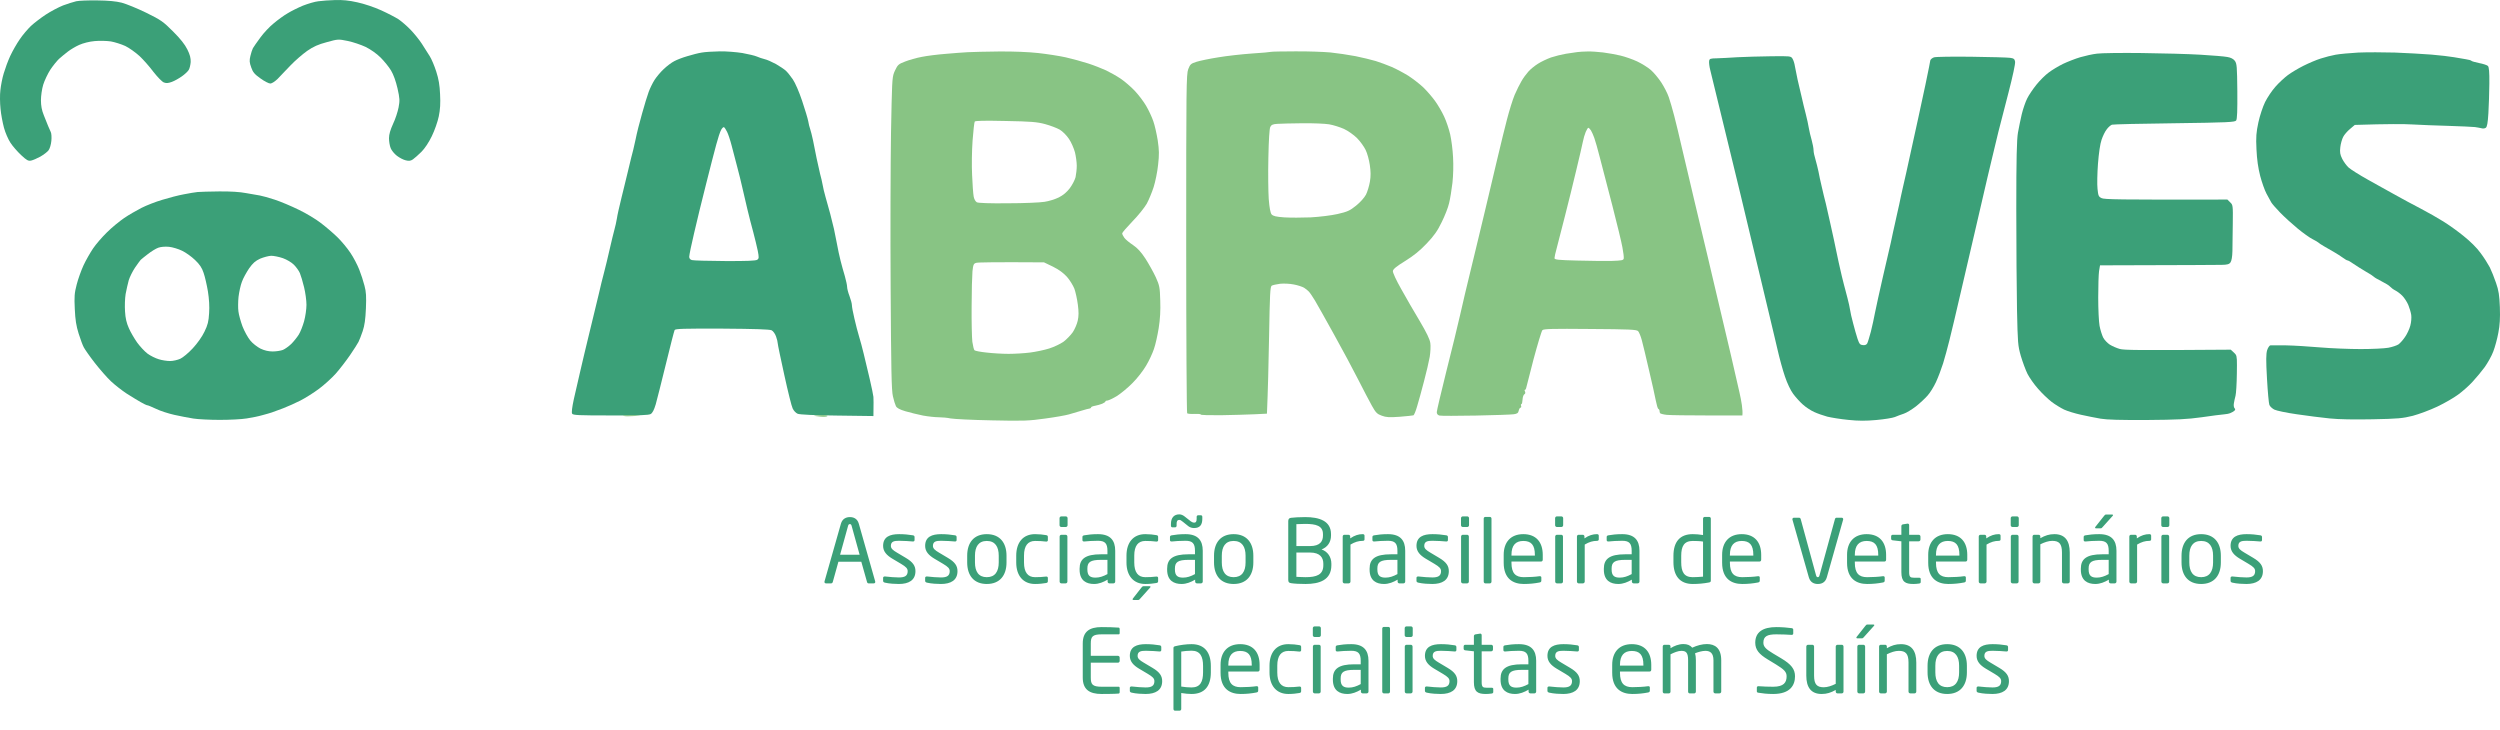
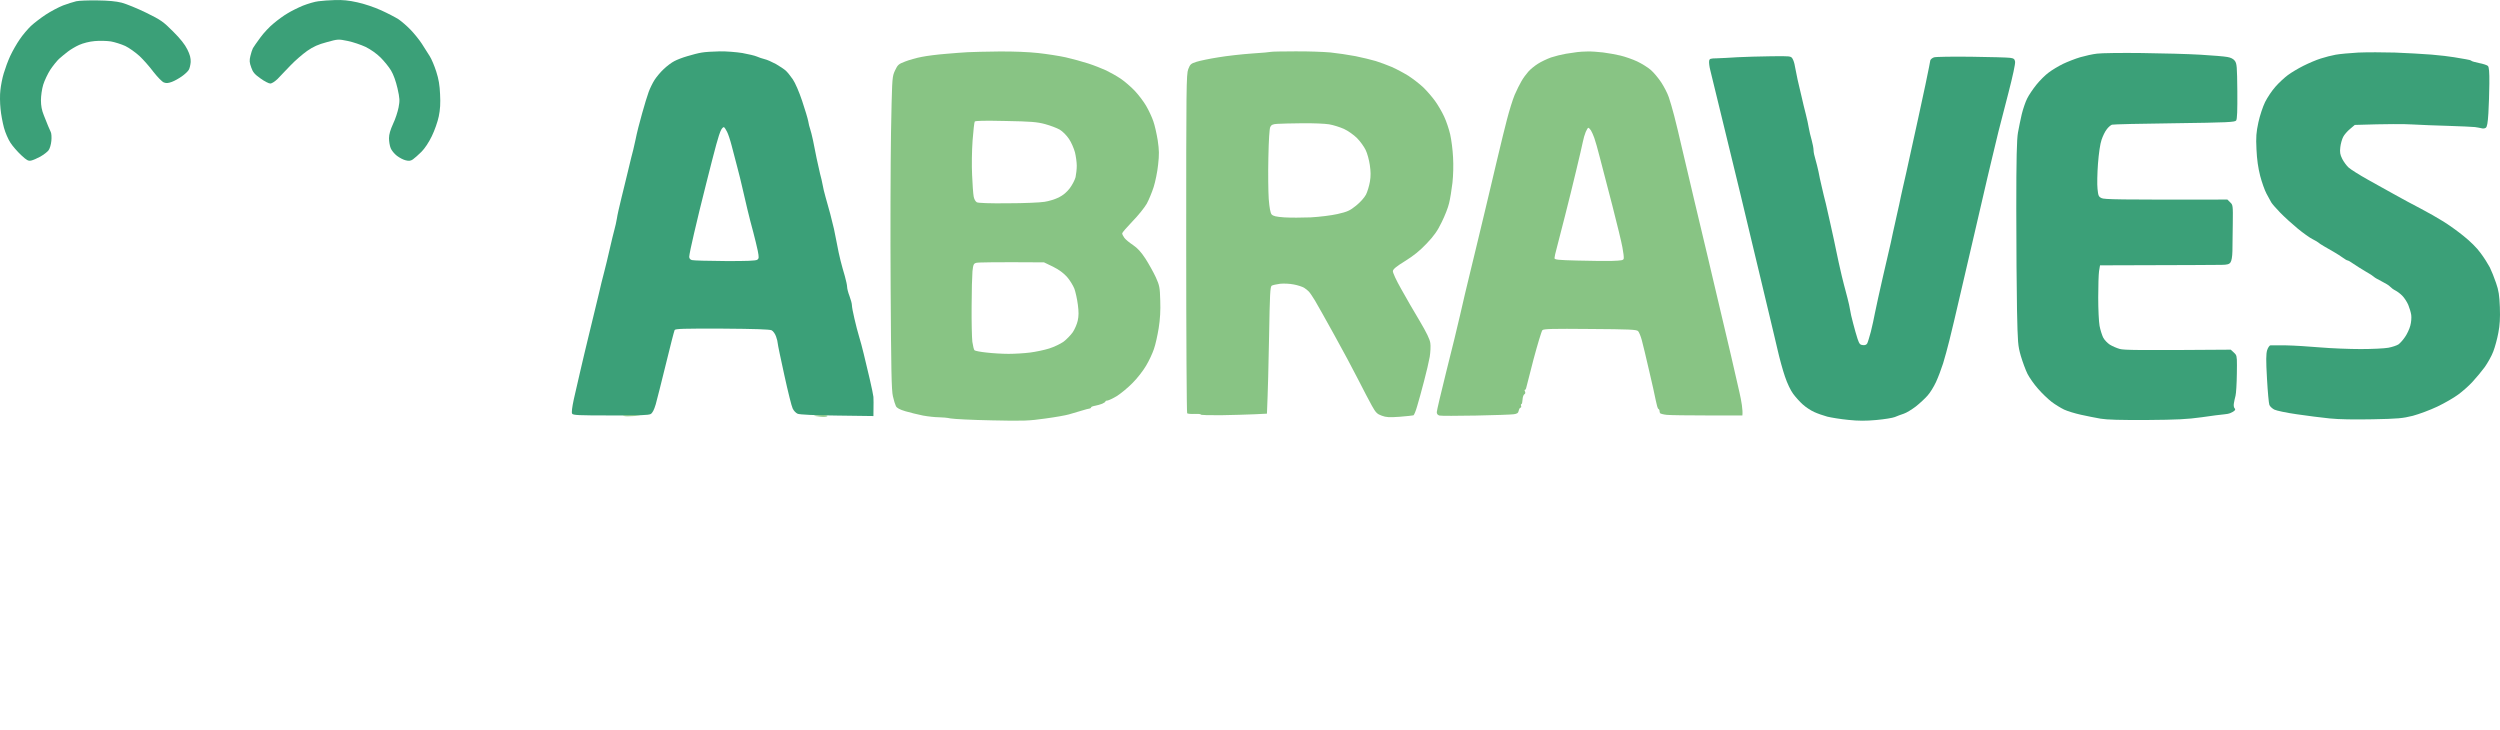
<svg xmlns="http://www.w3.org/2000/svg" width="250" height="73" viewBox="0 0 250 73" fill="none">
  <path d="M30.288 0.567C30.779 0.376 31.485 0.16 31.843 0.125C32.202 0.077 32.956 0.017 33.518 0.005C34.224 -0.019 34.894 0.041 35.731 0.232C36.413 0.376 37.441 0.723 38.123 1.034C38.781 1.333 39.558 1.739 39.857 1.931C40.156 2.134 40.695 2.601 41.053 2.971C41.412 3.342 41.926 3.976 42.19 4.383C42.453 4.789 42.812 5.352 42.979 5.627C43.158 5.914 43.446 6.595 43.625 7.158C43.864 7.899 43.972 8.521 44.008 9.43C44.056 10.327 44.02 10.961 43.876 11.643C43.769 12.169 43.458 13.054 43.182 13.617C42.883 14.239 42.477 14.848 42.142 15.183C41.843 15.482 41.46 15.817 41.293 15.937C41.065 16.093 40.898 16.116 40.575 16.033C40.348 15.985 39.953 15.781 39.69 15.578C39.439 15.387 39.152 15.04 39.068 14.813C38.972 14.585 38.9 14.143 38.9 13.82C38.9 13.437 39.032 12.995 39.307 12.385C39.534 11.918 39.774 11.177 39.857 10.746C39.989 10.064 39.977 9.837 39.75 8.832C39.582 8.115 39.355 7.469 39.104 7.05C38.9 6.703 38.422 6.117 38.063 5.758C37.669 5.364 37.07 4.945 36.568 4.694C36.102 4.478 35.3 4.203 34.774 4.096C33.829 3.904 33.805 3.904 32.681 4.215C31.82 4.443 31.341 4.658 30.719 5.088C30.265 5.411 29.511 6.057 29.045 6.548C28.859 6.743 28.655 6.954 28.461 7.156C28.167 7.461 27.897 7.741 27.753 7.899C27.49 8.15 27.179 8.354 27.035 8.354C26.88 8.354 26.437 8.126 26.042 7.839C25.456 7.421 25.289 7.229 25.121 6.739C24.942 6.249 24.93 6.045 25.038 5.603C25.11 5.304 25.217 4.957 25.289 4.825C25.361 4.694 25.695 4.215 26.03 3.761C26.365 3.294 26.975 2.648 27.382 2.325C27.777 1.991 28.399 1.536 28.758 1.333C29.104 1.117 29.798 0.77 30.288 0.567Z" fill="#3BA078" />
  <path d="M6.307 0.543C6.761 0.376 7.359 0.184 7.623 0.125C7.886 0.065 8.831 0.029 9.716 0.041C10.828 0.053 11.594 0.125 12.168 0.268C12.622 0.388 13.735 0.842 14.62 1.273C16.103 2.002 16.318 2.158 17.311 3.151C18.041 3.88 18.495 4.454 18.734 4.945C18.997 5.471 19.081 5.806 19.069 6.201C19.045 6.5 18.962 6.859 18.866 7.002C18.77 7.158 18.459 7.445 18.184 7.636C17.897 7.839 17.454 8.091 17.191 8.186C16.832 8.318 16.629 8.342 16.39 8.246C16.199 8.174 15.756 7.708 15.349 7.194C14.967 6.679 14.333 5.962 13.95 5.603C13.555 5.244 12.921 4.789 12.527 4.598C12.132 4.419 11.486 4.215 11.091 4.143C10.697 4.084 9.967 4.06 9.476 4.108C8.926 4.155 8.328 4.311 7.922 4.49C7.563 4.646 7.048 4.957 6.785 5.16C6.522 5.364 6.127 5.686 5.9 5.89C5.685 6.093 5.29 6.584 5.027 6.978C4.776 7.373 4.453 8.043 4.321 8.473C4.19 8.904 4.094 9.598 4.094 10.028C4.094 10.566 4.178 11.033 4.381 11.523C4.537 11.918 4.728 12.396 4.812 12.6C4.895 12.803 5.015 13.066 5.075 13.198C5.147 13.329 5.171 13.736 5.135 14.095C5.099 14.466 4.979 14.872 4.848 15.04C4.728 15.195 4.369 15.47 4.034 15.662C3.711 15.841 3.293 16.021 3.113 16.057C2.826 16.116 2.671 16.033 2.109 15.506C1.738 15.159 1.259 14.609 1.044 14.274C0.829 13.951 0.53 13.27 0.398 12.779C0.267 12.289 0.099 11.428 0.051 10.866C-0.009 10.303 -0.02 9.466 0.039 9.012C0.087 8.557 0.231 7.792 0.374 7.337C0.506 6.883 0.793 6.093 1.02 5.603C1.247 5.112 1.678 4.359 1.977 3.928C2.264 3.498 2.778 2.9 3.089 2.601C3.412 2.301 4.082 1.787 4.573 1.464C5.063 1.141 5.852 0.723 6.307 0.543Z" fill="#3BA078" />
  <path fill-rule="evenodd" clip-rule="evenodd" d="M70.178 5.256C69.855 5.304 69.21 5.471 68.743 5.615C68.276 5.746 67.69 5.974 67.427 6.117C67.164 6.249 66.686 6.607 66.375 6.906C66.052 7.205 65.645 7.696 65.454 7.995C65.262 8.294 64.999 8.832 64.868 9.191C64.736 9.55 64.437 10.519 64.21 11.344C63.971 12.169 63.672 13.353 63.552 13.975C63.42 14.597 63.229 15.411 63.121 15.77C63.026 16.128 62.87 16.774 62.775 17.205C62.698 17.549 62.507 18.32 62.318 19.086C62.27 19.279 62.222 19.471 62.176 19.657C61.949 20.578 61.722 21.571 61.686 21.87C61.638 22.169 61.531 22.647 61.447 22.946C61.363 23.245 61.148 24.13 60.968 24.92C60.789 25.709 60.538 26.762 60.406 27.252C60.275 27.742 60.035 28.687 59.892 29.345C59.8 29.735 59.62 30.476 59.419 31.304C59.28 31.875 59.132 32.487 58.995 33.053L58.94 33.279C58.613 34.634 58.207 36.316 58.026 37.12C57.823 37.969 57.536 39.237 57.38 39.931C57.213 40.708 57.141 41.258 57.213 41.366C57.296 41.521 57.858 41.545 61.052 41.545C63.899 41.557 64.856 41.521 65.071 41.402C65.25 41.294 65.406 40.995 65.573 40.433C65.693 39.99 66.159 38.184 66.59 36.402C67.021 34.62 67.415 33.101 67.463 33.005C67.535 32.874 68.336 32.85 72.212 32.862C75.513 32.886 76.96 32.934 77.163 33.029C77.319 33.113 77.51 33.376 77.606 33.651C77.702 33.914 77.773 34.225 77.773 34.333C77.773 34.453 78.073 35.876 78.431 37.503C78.79 39.141 79.161 40.648 79.269 40.852C79.364 41.067 79.592 41.306 79.771 41.378C79.986 41.462 81.434 41.533 83.718 41.557L87.342 41.605C87.366 40.349 87.354 39.859 87.342 39.691C87.33 39.524 87.163 38.723 86.972 37.897C86.768 37.072 86.505 35.948 86.373 35.386C86.242 34.823 86.027 34.046 85.907 33.651C85.787 33.256 85.572 32.443 85.441 31.857C85.297 31.271 85.189 30.661 85.189 30.505C85.189 30.362 85.082 29.955 84.95 29.608C84.819 29.273 84.711 28.855 84.711 28.687C84.711 28.52 84.603 28.041 84.484 27.611C84.352 27.18 84.161 26.486 84.053 26.056C83.945 25.625 83.778 24.872 83.694 24.381C83.683 24.322 83.671 24.26 83.658 24.196C83.567 23.731 83.458 23.17 83.395 22.886C83.311 22.551 83.144 21.882 83.024 21.391C82.936 21.063 82.811 20.618 82.702 20.23C82.648 20.038 82.597 19.859 82.558 19.717C82.438 19.286 82.295 18.724 82.259 18.461C82.211 18.198 82.103 17.707 82.008 17.384C81.924 17.049 81.769 16.356 81.661 15.829C81.565 15.303 81.398 14.49 81.302 14.035C81.206 13.581 81.075 13.066 81.015 12.899C80.955 12.731 80.859 12.385 80.823 12.121C80.776 11.858 80.501 10.949 80.213 10.088C79.915 9.191 79.52 8.282 79.281 7.935C79.053 7.6 78.742 7.217 78.587 7.074C78.431 6.93 77.989 6.631 77.594 6.404C77.199 6.189 76.685 5.962 76.458 5.914C76.231 5.854 75.872 5.746 75.68 5.651C75.489 5.567 74.843 5.411 74.245 5.304C73.647 5.208 72.63 5.124 71.972 5.136C71.315 5.148 70.501 5.196 70.178 5.256ZM72.116 12.983C72.008 13.162 71.793 13.832 71.626 14.454C71.458 15.076 70.992 16.858 70.609 18.401C70.214 19.944 69.676 22.157 69.413 23.305C69.138 24.453 68.922 25.518 68.922 25.673C68.922 25.841 69.018 25.96 69.186 26.008C69.341 26.056 70.824 26.092 72.499 26.104C74.628 26.116 75.597 26.08 75.728 25.972C75.896 25.853 75.908 25.745 75.776 25.075C75.692 24.669 75.489 23.831 75.334 23.245C75.166 22.659 74.903 21.607 74.735 20.913C74.568 20.219 74.341 19.25 74.233 18.76C74.125 18.269 73.898 17.348 73.731 16.726C73.563 16.104 73.312 15.136 73.168 14.573C73.025 14.011 72.81 13.377 72.702 13.174C72.594 12.959 72.463 12.755 72.403 12.72C72.343 12.684 72.212 12.803 72.116 12.983Z" fill="#3BA078" />
  <path d="M233.565 5.471C233.96 5.399 234.976 5.304 235.837 5.256C236.699 5.22 238.337 5.22 239.485 5.256C240.634 5.304 242.272 5.387 243.134 5.459C243.995 5.531 245.011 5.651 245.406 5.722C245.801 5.794 246.339 5.89 246.602 5.926C246.865 5.962 247.105 6.033 247.14 6.081C247.176 6.129 247.523 6.225 247.918 6.308C248.313 6.38 248.707 6.512 248.791 6.595C248.899 6.703 248.947 7.17 248.935 8.354C248.923 9.239 248.887 10.579 248.839 11.32C248.779 12.313 248.707 12.696 248.576 12.779C248.48 12.851 248.289 12.875 248.157 12.827C248.026 12.791 247.727 12.743 247.499 12.707C247.272 12.684 246.088 12.624 244.868 12.588C243.648 12.552 242.009 12.492 241.22 12.444C240.43 12.396 238.816 12.385 235.479 12.492L235 12.899C234.737 13.114 234.426 13.473 234.318 13.688C234.199 13.916 234.067 14.382 234.031 14.717C233.971 15.243 234.007 15.447 234.223 15.889C234.378 16.188 234.665 16.583 234.869 16.762C235.072 16.942 235.933 17.492 236.794 17.97C237.108 18.145 237.472 18.348 237.839 18.553C238.478 18.91 239.127 19.273 239.545 19.501C240.203 19.872 241.339 20.482 242.057 20.853C242.787 21.236 243.803 21.81 244.33 22.145C244.856 22.468 245.777 23.125 246.363 23.604C247.009 24.118 247.691 24.788 248.049 25.29C248.396 25.745 248.803 26.403 248.982 26.738C249.15 27.085 249.437 27.79 249.604 28.293C249.868 29.046 249.939 29.525 249.987 30.721C250.023 31.833 249.987 32.491 249.832 33.292C249.724 33.878 249.497 34.716 249.329 35.146C249.174 35.577 248.779 36.271 248.48 36.701C248.169 37.12 247.619 37.79 247.26 38.172C246.901 38.567 246.255 39.141 245.825 39.452C245.394 39.775 244.461 40.313 243.732 40.66C243.002 41.007 241.902 41.414 241.28 41.581C240.275 41.832 239.808 41.88 237.273 41.928C235.443 41.964 233.876 41.94 232.967 41.844C232.177 41.761 230.694 41.581 229.678 41.426C228.661 41.282 227.644 41.067 227.429 40.959C227.226 40.852 226.998 40.648 226.938 40.493C226.879 40.349 226.771 39.165 226.699 37.861C226.592 36.007 226.604 35.409 226.711 35.027C226.795 34.764 226.95 34.536 227.046 34.536C227.106 34.529 227.401 34.531 227.797 34.533C228.038 34.535 228.316 34.536 228.601 34.536C229.355 34.548 230.898 34.644 232.01 34.74C233.122 34.835 234.964 34.907 236.077 34.907C237.189 34.907 238.433 34.847 238.828 34.776C239.222 34.704 239.677 34.548 239.844 34.441C240.012 34.321 240.311 33.986 240.502 33.699C240.705 33.412 240.945 32.898 241.028 32.575C241.124 32.24 241.16 31.761 241.124 31.498C241.088 31.235 240.945 30.78 240.825 30.482C240.694 30.183 240.43 29.776 240.239 29.584C240.048 29.381 239.725 29.142 239.533 29.046C239.342 28.951 239.103 28.771 239.007 28.663C238.911 28.544 238.529 28.317 238.17 28.137C237.811 27.958 237.452 27.754 237.392 27.683C237.321 27.611 236.95 27.36 236.555 27.144C236.16 26.917 235.622 26.57 235.359 26.391C235.096 26.2 234.821 26.044 234.761 26.044C234.701 26.044 234.486 25.924 234.282 25.769C234.079 25.625 233.684 25.362 233.385 25.195C233.086 25.027 232.632 24.764 232.369 24.609C232.106 24.453 231.866 24.298 231.83 24.25C231.795 24.214 231.543 24.058 231.256 23.915C230.981 23.783 230.311 23.305 229.761 22.85C229.223 22.408 228.446 21.702 228.027 21.272C227.608 20.841 227.202 20.375 227.13 20.243C227.082 20.161 226.995 20 226.893 19.813L226.892 19.811L226.892 19.81C226.816 19.671 226.733 19.517 226.651 19.37C226.472 19.035 226.185 18.233 226.017 17.588C225.814 16.786 225.695 15.973 225.647 14.932C225.587 13.676 225.623 13.246 225.838 12.241C225.982 11.571 226.281 10.674 226.508 10.208C226.735 9.753 227.202 9.047 227.56 8.653C227.907 8.258 228.469 7.744 228.792 7.505C229.115 7.265 229.809 6.847 230.335 6.584C230.862 6.32 231.639 5.985 232.07 5.854C232.5 5.71 233.17 5.543 233.565 5.471Z" fill="#3BA078" />
  <path d="M209.703 5.364C209.272 5.411 208.519 5.579 208.028 5.722C207.538 5.866 206.748 6.177 206.294 6.392C205.839 6.619 205.193 7.002 204.871 7.253C204.536 7.493 203.985 8.043 203.639 8.473C203.292 8.904 202.873 9.526 202.718 9.849C202.55 10.172 202.311 10.877 202.179 11.404C202.06 11.93 201.88 12.767 201.797 13.258C201.677 13.928 201.629 15.841 201.629 20.853C201.629 24.537 201.665 29.118 201.701 31.02C201.773 34.297 201.785 34.548 202.084 35.601C202.263 36.199 202.562 37.012 202.753 37.395C202.945 37.766 203.411 38.435 203.806 38.878C204.189 39.321 204.799 39.907 205.158 40.182C205.516 40.457 206.091 40.804 206.413 40.959C206.748 41.115 207.49 41.342 208.088 41.474C208.686 41.605 209.571 41.785 210.062 41.868C210.695 41.976 212.059 42.012 214.667 42C217.74 41.976 218.685 41.928 220.169 41.725C221.161 41.581 222.154 41.45 222.381 41.438C222.609 41.426 222.908 41.366 223.039 41.306C223.171 41.258 223.35 41.151 223.434 41.079C223.542 40.983 223.542 40.911 223.458 40.828C223.386 40.756 223.35 40.541 223.386 40.349C223.41 40.158 223.494 39.799 223.553 39.572C223.613 39.344 223.673 38.352 223.685 37.359C223.704 35.967 223.708 35.655 223.563 35.445C223.522 35.385 223.468 35.333 223.398 35.266L223.075 34.967C213.734 35.039 212.394 35.015 211.975 34.895C211.676 34.811 211.234 34.62 210.983 34.465C210.743 34.309 210.432 33.986 210.313 33.747C210.193 33.496 210.026 32.969 209.954 32.575C209.882 32.18 209.822 30.912 209.822 29.764C209.822 28.616 209.858 27.419 209.906 27.108L210.002 26.534C218.901 26.51 221.795 26.498 222.178 26.486C222.728 26.475 222.92 26.427 223.051 26.235C223.159 26.08 223.231 25.661 223.243 25.099C223.243 24.808 223.251 24.252 223.26 23.635L223.261 23.619C223.267 23.201 223.274 22.756 223.278 22.348C223.302 20.542 223.29 20.482 223.015 20.231L222.74 19.956C211.688 19.98 210.42 19.944 210.157 19.812C209.858 19.669 209.822 19.573 209.751 18.879C209.703 18.449 209.727 17.324 209.798 16.368C209.882 15.303 210.014 14.382 210.157 13.975C210.277 13.617 210.504 13.138 210.672 12.935C210.827 12.72 211.066 12.516 211.198 12.468C211.329 12.432 214.14 12.361 217.453 12.325C222.776 12.253 223.494 12.217 223.613 12.05C223.721 11.918 223.745 11.057 223.733 9.119C223.709 6.643 223.685 6.356 223.482 6.081C223.33 5.882 223.079 5.754 222.728 5.698C222.441 5.639 221.233 5.543 220.049 5.471C218.865 5.399 216.221 5.328 214.188 5.304C212.155 5.28 210.133 5.304 209.703 5.364Z" fill="#3BA078" />
  <path d="M171.703 5.83C172.109 5.818 173.042 5.77 173.76 5.722C174.478 5.686 175.973 5.639 177.085 5.627C179.035 5.603 179.083 5.603 179.25 5.866C179.346 6.021 179.454 6.356 179.489 6.619C179.537 6.883 179.657 7.481 179.753 7.935C179.793 8.106 179.843 8.324 179.897 8.555L179.9 8.568C179.989 8.949 180.085 9.366 180.159 9.669C180.267 10.16 180.458 10.949 180.578 11.404C180.697 11.858 180.829 12.48 180.877 12.779C180.925 13.078 181.056 13.629 181.164 13.999C181.272 14.382 181.355 14.837 181.355 15.016C181.355 15.207 181.439 15.614 181.547 15.949C181.642 16.272 181.774 16.81 181.846 17.145C181.905 17.468 182.049 18.174 182.181 18.7C182.3 19.226 182.48 19.98 182.587 20.375C182.683 20.769 182.874 21.607 183.006 22.228C183.149 22.85 183.317 23.628 183.389 23.963C183.422 24.144 183.509 24.548 183.612 25.03L183.612 25.032L183.613 25.035C183.693 25.41 183.783 25.833 183.867 26.235C184.07 27.156 184.31 28.173 184.405 28.508C184.435 28.624 184.476 28.776 184.521 28.941C184.6 29.235 184.691 29.571 184.752 29.824C184.86 30.218 184.967 30.733 185.003 30.96C185.027 31.187 185.171 31.809 185.314 32.335C185.446 32.862 185.649 33.556 185.757 33.89C185.936 34.405 186.008 34.488 186.295 34.512C186.498 34.536 186.654 34.476 186.726 34.333C186.786 34.225 186.941 33.699 187.085 33.173C187.216 32.646 187.408 31.785 187.503 31.259C187.611 30.733 187.958 29.118 188.293 27.671C188.42 27.119 188.551 26.555 188.67 26.045L188.672 26.038L188.678 26.013C188.867 25.199 189.024 24.525 189.082 24.262C189.178 23.831 189.273 23.377 189.297 23.245C189.32 23.163 189.389 22.845 189.479 22.434C189.533 22.19 189.594 21.912 189.656 21.63C189.836 20.877 190.027 19.956 190.099 19.597C190.167 19.256 190.268 18.828 190.318 18.612L190.319 18.611L190.326 18.58C190.374 18.377 190.505 17.815 190.613 17.324C190.624 17.275 190.639 17.206 190.658 17.12L190.735 16.765C190.949 15.784 191.378 13.822 191.821 11.822C192.371 9.287 192.862 7.002 192.898 6.739C192.945 6.476 193.005 6.165 193.029 6.045C193.053 5.938 193.221 5.794 193.4 5.734C193.591 5.674 195.266 5.651 197.144 5.674C199.022 5.698 200.756 5.746 201.007 5.782C201.378 5.83 201.462 5.902 201.509 6.165C201.545 6.368 201.27 7.636 200.852 9.251C200.457 10.77 200.002 12.54 199.835 13.198C199.734 13.593 199.522 14.487 199.273 15.537L199.265 15.568L199.259 15.594C199.096 16.279 198.919 17.026 198.747 17.743C198.316 19.585 197.73 22.121 197.443 23.365L197.442 23.368C197.155 24.613 196.545 27.254 196.079 29.226C195.625 31.199 195.11 33.376 194.931 34.07C194.764 34.764 194.476 35.78 194.309 36.342C194.13 36.904 193.819 37.73 193.603 38.196C193.388 38.663 193.017 39.273 192.754 39.56C192.503 39.847 191.977 40.337 191.582 40.648C191.187 40.947 190.649 41.282 190.386 41.366C190.123 41.45 189.716 41.605 189.489 41.701C189.261 41.797 188.424 41.928 187.635 42C186.57 42.096 185.841 42.096 184.824 41.988C184.07 41.916 183.126 41.761 182.731 41.665C182.336 41.557 181.75 41.354 181.415 41.199C181.092 41.055 180.578 40.72 180.291 40.457C180.004 40.206 179.561 39.715 179.322 39.392C179.059 39.034 178.724 38.34 178.497 37.658C178.281 37.036 177.946 35.816 177.755 34.967C177.678 34.643 177.581 34.232 177.479 33.795L177.478 33.79C177.312 33.081 177.13 32.306 176.99 31.737C176.892 31.32 176.747 30.72 176.591 30.069L176.588 30.059L176.588 30.056C176.4 29.276 176.195 28.426 176.033 27.73C175.783 26.705 175.442 25.272 175.187 24.201L174.841 22.753C174.595 21.718 174.278 20.39 174.059 19.477C173.918 18.889 173.648 17.78 173.331 16.481L173.33 16.475L173.329 16.472L173.327 16.464C173.027 15.233 172.686 13.833 172.373 12.54C171.715 9.873 171.117 7.397 171.033 7.038C170.937 6.679 170.889 6.261 170.913 6.105C170.949 5.866 171.021 5.842 171.703 5.83Z" fill="#3BA078" />
-   <path fill-rule="evenodd" clip-rule="evenodd" d="M19.763 19.202C19.536 19.226 18.914 19.322 18.387 19.43C17.861 19.525 16.892 19.776 16.234 19.98C15.577 20.171 14.632 20.542 14.141 20.793C13.651 21.044 12.861 21.499 12.407 21.81C11.952 22.121 11.175 22.755 10.697 23.233C10.218 23.7 9.584 24.429 9.297 24.86C9.01 25.29 8.579 26.044 8.352 26.534C8.125 27.025 7.814 27.886 7.67 28.448C7.443 29.321 7.419 29.668 7.479 30.9C7.527 31.989 7.623 32.587 7.862 33.352C8.041 33.914 8.268 34.536 8.376 34.728C8.472 34.919 8.962 35.625 9.465 36.271C9.967 36.916 10.697 37.754 11.091 38.124C11.486 38.495 12.192 39.045 12.646 39.344C13.101 39.632 13.735 40.026 14.057 40.206C14.368 40.385 14.668 40.529 14.739 40.529C14.811 40.529 15.194 40.696 15.613 40.888C16.019 41.091 16.844 41.354 17.43 41.486C18.017 41.617 18.89 41.785 19.344 41.856C19.799 41.928 20.995 41.988 21.976 41.988C22.968 41.988 24.177 41.928 24.667 41.844C25.157 41.773 25.863 41.629 26.222 41.521C26.581 41.426 27.011 41.306 27.179 41.246C27.287 41.208 27.539 41.115 27.826 41.008L27.827 41.008C27.985 40.949 28.154 40.887 28.315 40.828C28.782 40.648 29.559 40.301 30.049 40.05C30.54 39.799 31.377 39.273 31.903 38.878C32.43 38.483 33.183 37.802 33.578 37.359C33.972 36.916 34.606 36.091 35.001 35.517C35.384 34.955 35.767 34.357 35.85 34.189C35.934 34.022 36.126 33.544 36.269 33.113C36.46 32.539 36.544 31.941 36.592 30.84C36.64 29.656 36.616 29.178 36.448 28.568C36.341 28.137 36.102 27.407 35.922 26.953C35.743 26.498 35.348 25.733 35.037 25.279C34.738 24.824 34.14 24.106 33.733 23.712C33.315 23.305 32.573 22.671 32.083 22.3C31.592 21.917 30.599 21.319 29.87 20.973C29.14 20.614 28.064 20.159 27.478 19.968C26.892 19.776 26.21 19.585 25.983 19.549C25.755 19.513 25.133 19.406 24.607 19.31C23.997 19.19 23.028 19.131 21.916 19.142C20.959 19.154 19.99 19.178 19.763 19.202ZM15.816 24.776C15.588 24.86 15.134 25.135 14.799 25.398C14.476 25.649 14.141 25.912 14.069 25.984C13.998 26.056 13.747 26.415 13.495 26.773C13.256 27.132 12.969 27.707 12.873 28.029C12.778 28.364 12.646 28.974 12.562 29.405C12.491 29.836 12.467 30.613 12.503 31.139C12.539 31.821 12.658 32.312 12.885 32.814C13.053 33.209 13.436 33.855 13.711 34.249C13.998 34.644 14.464 35.146 14.751 35.362C15.038 35.577 15.553 35.828 15.876 35.924C16.21 36.031 16.713 36.103 17.012 36.103C17.311 36.103 17.765 35.995 18.029 35.876C18.292 35.756 18.854 35.29 19.273 34.835C19.739 34.333 20.206 33.675 20.445 33.173C20.78 32.491 20.863 32.144 20.911 31.319C20.959 30.649 20.911 29.895 20.792 29.142C20.684 28.496 20.492 27.659 20.361 27.288C20.194 26.774 19.966 26.439 19.5 25.996C19.153 25.661 18.567 25.243 18.208 25.075C17.849 24.896 17.251 24.716 16.892 24.68C16.486 24.645 16.079 24.68 15.816 24.776ZM24.906 26.845C25.289 26.307 25.528 26.092 26.018 25.865C26.365 25.721 26.856 25.59 27.119 25.578C27.382 25.578 27.908 25.685 28.291 25.817C28.686 25.96 29.152 26.235 29.392 26.475C29.619 26.702 29.894 27.085 29.989 27.312C30.085 27.539 30.277 28.173 30.408 28.723C30.54 29.262 30.647 30.051 30.647 30.482C30.647 30.912 30.54 31.654 30.408 32.132C30.277 32.599 30.037 33.209 29.87 33.472C29.703 33.735 29.368 34.154 29.128 34.393C28.877 34.632 28.494 34.907 28.291 34.991C28.076 35.075 27.609 35.146 27.274 35.146C26.844 35.146 26.449 35.051 26.042 34.859C25.72 34.692 25.253 34.333 25.026 34.046C24.787 33.759 24.44 33.125 24.248 32.635C24.069 32.144 23.878 31.474 23.842 31.139C23.794 30.816 23.806 30.147 23.854 29.68C23.913 29.202 24.057 28.52 24.189 28.185C24.308 27.838 24.643 27.24 24.906 26.845Z" fill="#3BA078" />
  <path fill-rule="evenodd" clip-rule="evenodd" d="M103.824 5.304C102.844 5.196 101.337 5.136 99.901 5.148C98.621 5.16 97.21 5.196 96.767 5.22C96.337 5.244 95.332 5.316 94.555 5.387C93.777 5.447 92.713 5.579 92.186 5.686C91.66 5.782 90.907 5.997 90.512 6.153C89.854 6.404 89.77 6.476 89.495 7.062C89.462 7.137 89.432 7.202 89.405 7.269C89.207 7.773 89.196 8.35 89.101 13.258C89.053 16.32 89.029 23.341 89.065 28.867C89.112 36.881 89.148 39.057 89.292 39.632C89.376 40.026 89.519 40.469 89.591 40.612C89.687 40.804 89.974 40.959 90.548 41.127C90.99 41.258 91.78 41.45 92.306 41.557C92.832 41.653 93.538 41.725 93.861 41.725C94.196 41.725 94.734 41.773 95.057 41.844C95.392 41.904 97.246 42 99.184 42.036C102.353 42.108 102.892 42.084 104.506 41.856C105.499 41.725 106.576 41.533 106.898 41.438C107.233 41.342 107.796 41.175 108.154 41.067C108.513 40.959 108.884 40.852 108.968 40.852C109.039 40.84 109.111 40.792 109.111 40.732C109.111 40.684 109.291 40.612 109.506 40.577C109.709 40.541 110.044 40.445 110.224 40.373C110.403 40.289 110.559 40.194 110.547 40.134C110.547 40.086 110.642 40.05 110.762 40.05C110.869 40.038 111.288 39.847 111.683 39.608C112.078 39.356 112.783 38.782 113.238 38.316C113.704 37.861 114.314 37.072 114.601 36.582C114.9 36.091 115.247 35.338 115.391 34.907C115.546 34.476 115.75 33.544 115.869 32.814C116.013 31.917 116.061 31.044 116.025 30.063C115.989 28.735 115.953 28.556 115.582 27.73C115.355 27.24 114.888 26.403 114.553 25.877C114.099 25.183 113.752 24.812 113.298 24.501C112.951 24.274 112.556 23.951 112.436 23.783C112.317 23.616 112.209 23.413 112.221 23.329C112.221 23.257 112.688 22.719 113.25 22.133C113.812 21.559 114.446 20.769 114.673 20.375C114.888 19.98 115.199 19.226 115.367 18.7C115.534 18.174 115.738 17.181 115.809 16.487C115.929 15.447 115.917 15.028 115.773 14.035C115.666 13.377 115.474 12.516 115.331 12.121C115.199 11.727 114.888 11.057 114.637 10.626C114.398 10.196 113.872 9.502 113.477 9.083C113.082 8.665 112.436 8.115 112.042 7.851C111.647 7.588 111.001 7.229 110.606 7.038C110.212 6.859 109.41 6.536 108.812 6.344C108.214 6.153 107.209 5.878 106.576 5.734C105.93 5.591 104.686 5.399 103.824 5.304ZM97.258 14.059C97.33 13.09 97.425 12.241 97.473 12.157C97.533 12.074 98.418 12.05 100.547 12.098C103.095 12.145 103.693 12.193 104.506 12.409C105.033 12.552 105.69 12.803 105.965 12.959C106.265 13.138 106.647 13.521 106.898 13.892C107.126 14.227 107.389 14.837 107.496 15.231C107.592 15.626 107.676 16.236 107.676 16.583C107.676 16.918 107.616 17.432 107.556 17.719C107.485 17.994 107.221 18.497 106.982 18.82C106.671 19.226 106.312 19.525 105.882 19.741C105.523 19.92 104.877 20.123 104.446 20.183C104.016 20.255 102.377 20.327 100.798 20.327C99.016 20.351 97.832 20.303 97.689 20.231C97.545 20.147 97.413 19.92 97.366 19.645C97.318 19.382 97.246 18.425 97.21 17.504C97.162 16.583 97.186 15.04 97.258 14.059ZM97.629 26.283C97.366 26.355 97.318 26.451 97.246 27.132C97.21 27.563 97.162 29.142 97.162 30.661C97.15 32.168 97.186 33.759 97.234 34.177C97.294 34.584 97.389 34.979 97.449 35.027C97.509 35.087 98.047 35.194 98.645 35.254C99.243 35.326 100.236 35.386 100.858 35.386C101.48 35.386 102.449 35.326 103.011 35.254C103.573 35.182 104.434 35.003 104.925 34.847C105.415 34.692 106.061 34.381 106.36 34.166C106.659 33.938 107.066 33.52 107.269 33.233C107.473 32.934 107.7 32.407 107.772 32.072C107.879 31.594 107.879 31.187 107.784 30.458C107.712 29.907 107.556 29.202 107.437 28.867C107.305 28.544 106.982 28.006 106.695 27.683C106.348 27.3 105.894 26.965 105.296 26.666L104.399 26.235C99.387 26.2 97.796 26.235 97.629 26.283Z" fill="#88C484" />
  <path fill-rule="evenodd" clip-rule="evenodd" d="M133.033 5.244C132.339 5.184 130.761 5.124 129.505 5.136C128.249 5.136 127.172 5.16 127.112 5.184C127.053 5.208 126.168 5.292 125.175 5.352C124.17 5.423 122.663 5.591 121.826 5.734C120.976 5.866 120.008 6.069 119.661 6.177C119.087 6.356 119.015 6.428 118.824 6.918C118.632 7.421 118.62 8.665 118.62 24.346C118.62 33.627 118.668 41.27 118.716 41.33C118.776 41.378 119.111 41.414 119.469 41.39C119.828 41.378 120.091 41.402 120.067 41.45C120.044 41.51 120.965 41.533 122.125 41.521C123.297 41.498 124.792 41.462 125.474 41.426L126.694 41.366C126.79 39.189 126.861 36.33 126.909 33.615C126.981 29.417 127.017 28.663 127.172 28.568C127.268 28.508 127.651 28.424 128.01 28.376C128.38 28.34 128.978 28.364 129.385 28.448C129.78 28.52 130.234 28.675 130.402 28.771C130.569 28.879 130.784 29.046 130.88 29.154C130.988 29.262 131.263 29.668 131.502 30.063C131.729 30.458 132.603 31.989 133.416 33.472C134.241 34.955 135.318 36.964 135.82 37.957C136.322 38.938 136.932 40.122 137.184 40.565C137.578 41.27 137.71 41.402 138.176 41.569C138.619 41.737 138.942 41.749 139.97 41.677C140.664 41.617 141.286 41.557 141.346 41.533C141.406 41.51 141.585 41.091 141.717 40.612C141.86 40.146 142.171 39.022 142.399 38.136C142.638 37.251 142.889 36.151 142.973 35.684C143.044 35.218 143.08 34.608 143.032 34.309C142.985 33.938 142.662 33.268 141.968 32.096C141.418 31.175 140.58 29.74 140.114 28.891C139.624 28.029 139.265 27.252 139.289 27.108C139.301 26.917 139.636 26.642 140.509 26.104C141.358 25.578 141.98 25.075 142.662 24.358C143.403 23.58 143.75 23.09 144.169 22.216C144.48 21.595 144.815 20.745 144.91 20.315C145.018 19.884 145.162 18.975 145.245 18.281C145.329 17.528 145.353 16.499 145.305 15.71C145.269 14.98 145.138 13.963 145.018 13.437C144.898 12.911 144.623 12.098 144.408 11.643C144.193 11.177 143.786 10.483 143.499 10.088C143.212 9.693 142.698 9.095 142.339 8.748C141.992 8.414 141.322 7.899 140.868 7.6C140.413 7.313 139.648 6.906 139.193 6.703C138.738 6.512 138.009 6.237 137.578 6.105C137.148 5.974 136.239 5.758 135.545 5.615C134.851 5.483 133.727 5.316 133.033 5.244ZM127.029 12.696C127.136 12.48 127.292 12.409 127.734 12.385C128.057 12.361 129.17 12.337 130.222 12.325C131.275 12.313 132.483 12.361 132.914 12.432C133.344 12.504 134.014 12.72 134.409 12.899C134.803 13.078 135.389 13.497 135.7 13.808C136.023 14.131 136.406 14.669 136.562 14.992C136.729 15.327 136.908 15.997 136.98 16.487C137.076 17.133 137.088 17.611 136.992 18.162C136.92 18.592 136.741 19.178 136.597 19.465C136.43 19.776 136.023 20.231 135.605 20.566C134.983 21.068 134.744 21.176 133.751 21.403C133.117 21.547 131.933 21.69 131.06 21.738C130.198 21.774 129.026 21.774 128.428 21.738C127.591 21.678 127.316 21.607 127.16 21.439C127.041 21.284 126.945 20.805 126.873 19.896C126.825 19.166 126.801 17.312 126.837 15.77C126.873 13.951 126.945 12.863 127.029 12.696Z" fill="#88C484" />
  <path fill-rule="evenodd" clip-rule="evenodd" d="M160.304 5.244C159.814 5.184 159.108 5.136 158.749 5.148C158.39 5.148 157.936 5.184 157.732 5.208C157.529 5.232 157.027 5.304 156.596 5.375C156.166 5.447 155.496 5.615 155.101 5.746C154.706 5.89 154.12 6.165 153.785 6.38C153.462 6.584 153.02 6.942 152.828 7.17C152.625 7.397 152.314 7.816 152.147 8.115C151.967 8.414 151.668 9.024 151.465 9.49C151.274 9.945 150.927 11.057 150.699 11.942C150.488 12.726 150.107 14.316 149.782 15.675C149.74 15.851 149.699 16.023 149.659 16.188C149.453 17.077 149.175 18.241 148.925 19.29C148.768 19.948 148.621 20.562 148.511 21.032C148.212 22.252 147.924 23.46 147.865 23.724C147.823 23.906 147.644 24.647 147.418 25.579C147.318 25.991 147.209 26.439 147.099 26.893C146.728 28.376 146.25 30.446 146.011 31.498C145.772 32.551 145.15 35.11 144.623 37.18C144.109 39.249 143.678 41.067 143.678 41.211C143.678 41.394 143.77 41.51 143.953 41.557C144.097 41.593 145.724 41.593 147.566 41.557C149.408 41.521 151.118 41.462 151.369 41.426C151.716 41.378 151.824 41.306 151.872 41.067C151.907 40.9 151.991 40.768 152.051 40.768C152.111 40.768 152.147 40.684 152.111 40.589C152.075 40.493 152.087 40.409 152.147 40.409C152.195 40.409 152.242 40.206 152.254 39.967C152.266 39.715 152.35 39.476 152.434 39.428C152.529 39.38 152.553 39.273 152.506 39.165C152.446 39.057 152.446 38.974 152.506 38.974C152.553 38.974 152.601 38.902 152.613 38.818C152.625 38.746 152.96 37.431 153.355 35.924C153.761 34.417 154.156 33.101 154.24 33.017C154.359 32.886 155.245 32.862 159.012 32.898C162.935 32.922 163.665 32.957 163.809 33.113C163.904 33.209 164.072 33.615 164.179 34.01C164.287 34.405 164.61 35.744 164.897 37C165.196 38.244 165.495 39.62 165.579 40.05C165.663 40.481 165.77 40.852 165.83 40.888C165.902 40.923 165.95 40.995 165.95 41.067C165.95 41.127 165.974 41.234 165.997 41.306C166.021 41.366 166.332 41.45 166.679 41.486C167.014 41.521 168.856 41.545 170.77 41.545H174.239C174.298 40.995 174.143 40.098 173.94 39.213C173.818 38.682 173.631 37.866 173.444 37.051C173.32 36.508 173.196 35.964 173.09 35.505C172.943 34.889 172.754 34.082 172.571 33.305C172.414 32.635 172.262 31.986 172.145 31.498C171.958 30.711 171.596 29.174 171.24 27.663C171.12 27.155 171.001 26.649 170.89 26.175L170.803 25.806C170.363 23.941 169.752 21.348 169.382 19.836C169.211 19.112 169.01 18.258 168.817 17.433C168.578 16.418 168.35 15.446 168.198 14.813C167.935 13.664 167.588 12.205 167.421 11.583C167.265 10.961 167.014 10.124 166.883 9.729C166.751 9.335 166.404 8.665 166.129 8.246C165.854 7.827 165.387 7.265 165.088 7.002C164.789 6.739 164.167 6.356 163.713 6.141C163.258 5.926 162.493 5.663 162.038 5.555C161.584 5.447 160.794 5.304 160.304 5.244ZM158.283 14.191C158.342 13.868 158.474 13.425 158.57 13.198C158.665 12.971 158.785 12.779 158.833 12.779C158.881 12.779 159 12.899 159.096 13.042C159.192 13.198 159.335 13.533 159.431 13.796C159.527 14.059 159.79 14.968 160.005 15.829C160.22 16.691 160.783 18.843 161.249 20.614C161.703 22.384 162.158 24.25 162.242 24.74C162.337 25.231 162.397 25.733 162.373 25.853C162.337 26.032 162.17 26.056 161.177 26.092C160.531 26.104 158.988 26.092 157.732 26.056C155.819 26.008 155.46 25.972 155.448 25.817C155.448 25.721 155.544 25.255 155.675 24.8C155.795 24.346 156.166 22.91 156.489 21.63C156.823 20.351 157.326 18.269 157.625 17.025C157.924 15.781 158.223 14.502 158.283 14.191Z" fill="#88C484" />
  <path d="M63.126 41.51L63.121 41.51C62.499 41.51 62.176 41.545 62.344 41.593C62.511 41.641 62.99 41.641 63.42 41.605C64.197 41.522 64.186 41.521 63.126 41.51Z" fill="#88C484" />
  <path d="M82.737 41.605C82.773 41.533 82.534 41.498 82.091 41.51C81.697 41.533 81.386 41.557 81.398 41.569C81.41 41.593 81.709 41.629 82.044 41.665C82.414 41.701 82.701 41.677 82.737 41.605Z" fill="#88C484" />
-   <path d="M87.526 58.195C87.526 58.275 87.473 58.337 87.376 58.337H86.854C86.775 58.337 86.722 58.275 86.704 58.204L86.13 56.172H83.841L83.276 58.204C83.258 58.275 83.187 58.337 83.117 58.337H82.595C82.507 58.337 82.445 58.275 82.445 58.195C82.445 58.178 82.445 58.151 82.454 58.133L84.089 52.381C84.239 51.842 84.654 51.709 84.99 51.709C85.317 51.709 85.732 51.833 85.882 52.372L87.517 58.133C87.526 58.151 87.526 58.178 87.526 58.195ZM85.962 55.474L85.158 52.567C85.131 52.469 85.078 52.408 84.99 52.408C84.893 52.408 84.84 52.469 84.813 52.567L84.009 55.474H85.962ZM91.545 57.117C91.545 58.019 90.882 58.398 89.892 58.398C89.565 58.398 88.929 58.372 88.496 58.266C88.381 58.239 88.311 58.186 88.311 58.089V57.78C88.311 57.7 88.381 57.647 88.47 57.647C88.487 57.647 88.496 57.647 88.505 57.647C88.929 57.7 89.574 57.745 89.892 57.745C90.467 57.745 90.767 57.594 90.767 57.117C90.767 56.852 90.608 56.684 90.104 56.384L89.212 55.854C88.673 55.527 88.311 55.147 88.311 54.59C88.311 53.671 89 53.415 89.91 53.415C90.405 53.415 90.873 53.459 91.288 53.53C91.403 53.547 91.456 53.609 91.456 53.706V53.998C91.456 54.104 91.394 54.148 91.306 54.148C91.297 54.148 91.288 54.148 91.279 54.148C90.97 54.122 90.405 54.078 89.91 54.078C89.415 54.078 89.088 54.139 89.088 54.59C89.088 54.855 89.291 55.023 89.698 55.262L90.573 55.783C91.306 56.216 91.545 56.596 91.545 57.117ZM95.749 57.117C95.749 58.019 95.086 58.398 94.097 58.398C93.77 58.398 93.133 58.372 92.701 58.266C92.586 58.239 92.515 58.186 92.515 58.089V57.78C92.515 57.7 92.586 57.647 92.674 57.647C92.692 57.647 92.701 57.647 92.709 57.647C93.133 57.7 93.779 57.745 94.097 57.745C94.671 57.745 94.971 57.594 94.971 57.117C94.971 56.852 94.812 56.684 94.309 56.384L93.416 55.854C92.877 55.527 92.515 55.147 92.515 54.59C92.515 53.671 93.204 53.415 94.114 53.415C94.609 53.415 95.078 53.459 95.493 53.53C95.608 53.547 95.661 53.609 95.661 53.706V53.998C95.661 54.104 95.599 54.148 95.51 54.148C95.502 54.148 95.493 54.148 95.484 54.148C95.175 54.122 94.609 54.078 94.114 54.078C93.62 54.078 93.293 54.139 93.293 54.59C93.293 54.855 93.496 55.023 93.902 55.262L94.777 55.783C95.51 56.216 95.749 56.596 95.749 57.117ZM100.651 56.242C100.651 57.541 99.98 58.398 98.681 58.398C97.382 58.398 96.719 57.541 96.719 56.242V55.571C96.719 54.272 97.382 53.415 98.681 53.415C99.98 53.415 100.651 54.272 100.651 55.571V56.242ZM99.874 56.242V55.571C99.874 54.67 99.512 54.095 98.681 54.095C97.859 54.095 97.497 54.661 97.497 55.571V56.242C97.497 57.144 97.85 57.718 98.681 57.718C99.503 57.718 99.874 57.153 99.874 56.242ZM104.786 58.107C104.786 58.222 104.751 58.275 104.609 58.301C104.318 58.354 103.92 58.398 103.505 58.398C102.303 58.398 101.623 57.55 101.623 56.251V55.562C101.623 54.263 102.294 53.415 103.505 53.415C103.911 53.415 104.318 53.459 104.609 53.512C104.751 53.539 104.786 53.583 104.786 53.706V54.025C104.786 54.113 104.715 54.157 104.636 54.157C104.618 54.157 104.609 54.157 104.601 54.157C104.212 54.113 103.938 54.095 103.505 54.095C102.798 54.095 102.4 54.564 102.4 55.562V56.251C102.4 57.241 102.789 57.718 103.505 57.718C103.938 57.718 104.212 57.7 104.601 57.656C104.609 57.656 104.618 57.656 104.636 57.656C104.715 57.656 104.786 57.7 104.786 57.789V58.107ZM106.758 52.522C106.758 52.62 106.678 52.699 106.581 52.699H106.131C106.033 52.699 105.954 52.62 105.954 52.522V51.816C105.954 51.718 106.033 51.639 106.131 51.639H106.581C106.678 51.639 106.758 51.718 106.758 51.816V52.522ZM106.74 58.16C106.74 58.257 106.661 58.337 106.564 58.337H106.139C106.042 58.337 105.963 58.257 105.963 58.16V53.654C105.963 53.556 106.042 53.477 106.139 53.477H106.564C106.661 53.477 106.74 53.556 106.74 53.654V58.16ZM111.521 58.16C111.521 58.257 111.442 58.337 111.344 58.337H110.938C110.841 58.337 110.761 58.257 110.761 58.16V57.965C110.337 58.213 109.895 58.398 109.401 58.398C108.649 58.398 107.96 58.072 107.96 56.967V56.861C107.96 55.907 108.517 55.429 110.09 55.429H110.744V55.076C110.744 54.334 110.487 54.078 109.798 54.078C109.224 54.078 108.8 54.113 108.446 54.148C108.429 54.148 108.42 54.148 108.402 54.148C108.323 54.148 108.243 54.122 108.243 54.007V53.698C108.243 53.6 108.305 53.547 108.429 53.53C108.791 53.468 109.197 53.415 109.798 53.415C111.026 53.415 111.521 54.033 111.521 55.076V58.16ZM110.744 57.409V55.986H110.09C109.021 55.986 108.738 56.225 108.738 56.852V56.958C108.738 57.594 109.038 57.762 109.551 57.762C109.957 57.762 110.319 57.639 110.744 57.409ZM115.812 58.107C115.812 58.222 115.776 58.275 115.635 58.301C115.343 58.354 114.946 58.398 114.53 58.398C113.329 58.398 112.648 57.55 112.648 56.251V55.562C112.648 54.263 113.32 53.415 114.53 53.415C114.937 53.415 115.343 53.459 115.635 53.512C115.776 53.539 115.812 53.583 115.812 53.706V54.025C115.812 54.113 115.741 54.157 115.661 54.157C115.644 54.157 115.635 54.157 115.626 54.157C115.237 54.113 114.963 54.095 114.53 54.095C113.824 54.095 113.426 54.564 113.426 55.562V56.251C113.426 57.241 113.815 57.718 114.53 57.718C114.963 57.718 115.237 57.7 115.626 57.656C115.635 57.656 115.644 57.656 115.661 57.656C115.741 57.656 115.812 57.7 115.812 57.789V58.107ZM115.052 58.681C115.052 58.699 115.043 58.725 115.016 58.752L114.018 59.865C113.938 59.954 113.912 59.998 113.815 59.998H113.338C113.284 59.998 113.258 59.971 113.258 59.936C113.258 59.909 113.267 59.874 113.293 59.848L114.15 58.752C114.23 58.655 114.265 58.619 114.371 58.619H114.955C115.016 58.619 115.052 58.637 115.052 58.681ZM120.275 58.16C120.275 58.257 120.196 58.337 120.098 58.337H119.692C119.595 58.337 119.515 58.257 119.515 58.16V57.965C119.091 58.213 118.649 58.398 118.155 58.398C117.403 58.398 116.714 58.072 116.714 56.967V56.861C116.714 55.907 117.271 55.429 118.844 55.429H119.498V55.076C119.498 54.334 119.241 54.078 118.552 54.078C117.978 54.078 117.554 54.113 117.2 54.148C117.183 54.148 117.174 54.148 117.156 54.148C117.077 54.148 116.997 54.122 116.997 54.007V53.698C116.997 53.6 117.059 53.547 117.183 53.53C117.545 53.468 117.951 53.415 118.552 53.415C119.78 53.415 120.275 54.033 120.275 55.076V58.16ZM119.498 57.409V55.986H118.844C117.775 55.986 117.492 56.225 117.492 56.852V56.958C117.492 57.594 117.792 57.762 118.305 57.762C118.711 57.762 119.073 57.639 119.498 57.409ZM120.231 51.877C120.231 52.487 119.992 52.805 119.4 52.805C119.206 52.805 118.994 52.743 118.835 52.62L118.296 52.187C118.084 52.019 118.04 51.992 117.934 51.992C117.722 51.992 117.66 52.134 117.66 52.399V52.584C117.66 52.664 117.589 52.734 117.509 52.734H117.236C117.156 52.734 117.094 52.664 117.094 52.584V52.399C117.094 51.763 117.412 51.436 117.934 51.436C118.128 51.436 118.305 51.524 118.464 51.648L119.091 52.142C119.18 52.213 119.321 52.266 119.4 52.266C119.577 52.266 119.666 52.178 119.666 51.877V51.674C119.666 51.595 119.736 51.524 119.816 51.524H120.09C120.169 51.524 120.231 51.595 120.231 51.674V51.877ZM125.334 56.242C125.334 57.541 124.663 58.398 123.364 58.398C122.065 58.398 121.402 57.541 121.402 56.242V55.571C121.402 54.272 122.065 53.415 123.364 53.415C124.663 53.415 125.334 54.272 125.334 55.571V56.242ZM124.557 56.242V55.571C124.557 54.67 124.195 54.095 123.364 54.095C122.542 54.095 122.18 54.661 122.18 55.571V56.242C122.18 57.144 122.533 57.718 123.364 57.718C124.186 57.718 124.557 57.153 124.557 56.242ZM133.137 56.525C133.137 58.01 131.935 58.398 130.556 58.398C129.973 58.398 129.452 58.372 129.116 58.319C128.913 58.292 128.825 58.213 128.825 57.992V52.107C128.825 51.904 128.922 51.798 129.107 51.78C129.399 51.745 129.938 51.709 130.512 51.709C131.917 51.709 133.101 52.081 133.101 53.415V53.556C133.101 54.21 132.757 54.714 132.156 54.944C132.766 55.156 133.137 55.695 133.137 56.375V56.525ZM132.297 53.556V53.415C132.297 52.567 131.59 52.39 130.512 52.39C130.212 52.39 129.885 52.408 129.638 52.416V54.608H130.998C132.023 54.608 132.297 54.113 132.297 53.556ZM132.333 56.525V56.375C132.333 55.792 132.041 55.253 130.998 55.253H129.638V57.683C129.929 57.692 130.247 57.718 130.556 57.718C131.652 57.718 132.333 57.48 132.333 56.525ZM136.452 53.936C136.452 54.033 136.39 54.086 136.266 54.086C135.86 54.086 135.489 54.193 135.047 54.458V58.16C135.047 58.248 134.968 58.337 134.87 58.337H134.437C134.349 58.337 134.27 58.257 134.27 58.16V53.654C134.27 53.556 134.34 53.477 134.437 53.477H134.853C134.95 53.477 135.021 53.556 135.021 53.654V53.839C135.462 53.53 135.869 53.415 136.266 53.415C136.39 53.415 136.452 53.468 136.452 53.574V53.936ZM140.521 58.16C140.521 58.257 140.441 58.337 140.344 58.337H139.937C139.84 58.337 139.761 58.257 139.761 58.16V57.965C139.337 58.213 138.895 58.398 138.4 58.398C137.649 58.398 136.96 58.072 136.96 56.967V56.861C136.96 55.907 137.516 55.429 139.089 55.429H139.743V55.076C139.743 54.334 139.487 54.078 138.798 54.078C138.223 54.078 137.799 54.113 137.446 54.148C137.428 54.148 137.419 54.148 137.402 54.148C137.322 54.148 137.242 54.122 137.242 54.007V53.698C137.242 53.6 137.304 53.547 137.428 53.53C137.79 53.468 138.197 53.415 138.798 53.415C140.026 53.415 140.521 54.033 140.521 55.076V58.16ZM139.743 57.409V55.986H139.089C138.02 55.986 137.737 56.225 137.737 56.852V56.958C137.737 57.594 138.038 57.762 138.55 57.762C138.957 57.762 139.319 57.639 139.743 57.409ZM144.882 57.117C144.882 58.019 144.219 58.398 143.229 58.398C142.903 58.398 142.266 58.372 141.833 58.266C141.718 58.239 141.648 58.186 141.648 58.089V57.78C141.648 57.7 141.718 57.647 141.807 57.647C141.824 57.647 141.833 57.647 141.842 57.647C142.266 57.7 142.911 57.745 143.229 57.745C143.804 57.745 144.104 57.594 144.104 57.117C144.104 56.852 143.945 56.684 143.442 56.384L142.549 55.854C142.01 55.527 141.648 55.147 141.648 54.59C141.648 53.671 142.337 53.415 143.247 53.415C143.742 53.415 144.21 53.459 144.626 53.53C144.74 53.547 144.793 53.609 144.793 53.706V53.998C144.793 54.104 144.732 54.148 144.643 54.148C144.634 54.148 144.626 54.148 144.617 54.148C144.307 54.122 143.742 54.078 143.247 54.078C142.752 54.078 142.425 54.139 142.425 54.59C142.425 54.855 142.629 55.023 143.035 55.262L143.91 55.783C144.643 56.216 144.882 56.596 144.882 57.117ZM146.904 52.522C146.904 52.62 146.824 52.699 146.727 52.699H146.276C146.179 52.699 146.1 52.62 146.1 52.522V51.816C146.1 51.718 146.179 51.639 146.276 51.639H146.727C146.824 51.639 146.904 51.718 146.904 51.816V52.522ZM146.886 58.16C146.886 58.257 146.806 58.337 146.709 58.337H146.285C146.188 58.337 146.108 58.257 146.108 58.16V53.654C146.108 53.556 146.188 53.477 146.285 53.477H146.709C146.806 53.477 146.886 53.556 146.886 53.654V58.16ZM149.149 58.16C149.149 58.248 149.087 58.337 148.99 58.337H148.53C148.442 58.337 148.371 58.257 148.371 58.16V51.86C148.371 51.771 148.433 51.692 148.53 51.692H148.99C149.078 51.692 149.149 51.763 149.149 51.86V58.16ZM154.275 55.96C154.275 56.075 154.213 56.154 154.107 56.154H151.147V56.278C151.147 57.329 151.562 57.718 152.375 57.718C152.888 57.718 153.541 57.683 153.948 57.621C153.966 57.621 153.974 57.621 153.992 57.621C154.063 57.621 154.134 57.656 154.134 57.745V58.045C154.134 58.16 154.098 58.222 153.957 58.248C153.453 58.345 152.967 58.398 152.375 58.398C151.359 58.398 150.369 57.921 150.369 56.278V55.483C150.369 54.219 151.067 53.415 152.331 53.415C153.621 53.415 154.275 54.228 154.275 55.483V55.96ZM153.488 55.562V55.483C153.488 54.484 153.109 54.095 152.331 54.095C151.571 54.095 151.147 54.528 151.147 55.483V55.562H153.488ZM156.316 52.522C156.316 52.62 156.236 52.699 156.139 52.699H155.688C155.591 52.699 155.511 52.62 155.511 52.522V51.816C155.511 51.718 155.591 51.639 155.688 51.639H156.139C156.236 51.639 156.316 51.718 156.316 51.816V52.522ZM156.298 58.16C156.298 58.257 156.218 58.337 156.121 58.337H155.697C155.6 58.337 155.52 58.257 155.52 58.16V53.654C155.52 53.556 155.6 53.477 155.697 53.477H156.121C156.218 53.477 156.298 53.556 156.298 53.654V58.16ZM159.877 53.936C159.877 54.033 159.815 54.086 159.692 54.086C159.285 54.086 158.914 54.193 158.472 54.458V58.16C158.472 58.248 158.393 58.337 158.295 58.337H157.863C157.774 58.337 157.695 58.257 157.695 58.16V53.654C157.695 53.556 157.765 53.477 157.863 53.477H158.278C158.375 53.477 158.446 53.556 158.446 53.654V53.839C158.888 53.53 159.294 53.415 159.692 53.415C159.815 53.415 159.877 53.468 159.877 53.574V53.936ZM163.946 58.16C163.946 58.257 163.866 58.337 163.769 58.337H163.363C163.265 58.337 163.186 58.257 163.186 58.16V57.965C162.762 58.213 162.32 58.398 161.825 58.398C161.074 58.398 160.385 58.072 160.385 56.967V56.861C160.385 55.907 160.941 55.429 162.514 55.429H163.168V55.076C163.168 54.334 162.912 54.078 162.223 54.078C161.648 54.078 161.224 54.113 160.871 54.148C160.853 54.148 160.844 54.148 160.827 54.148C160.747 54.148 160.668 54.122 160.668 54.007V53.698C160.668 53.6 160.729 53.547 160.853 53.53C161.215 53.468 161.622 53.415 162.223 53.415C163.451 53.415 163.946 54.033 163.946 55.076V58.16ZM163.168 57.409V55.986H162.514C161.445 55.986 161.162 56.225 161.162 56.852V56.958C161.162 57.594 161.463 57.762 161.975 57.762C162.382 57.762 162.744 57.639 163.168 57.409ZM171.082 58.045C171.082 58.16 171.056 58.222 170.897 58.248C170.349 58.354 169.81 58.398 169.271 58.398C167.954 58.398 167.344 57.541 167.344 56.216V55.58C167.344 54.193 167.981 53.415 169.271 53.415C169.545 53.415 169.96 53.441 170.304 53.503V51.86C170.304 51.771 170.375 51.692 170.472 51.692H170.923C171.011 51.692 171.082 51.763 171.082 51.86V58.045ZM170.304 57.665V54.157C170.013 54.104 169.553 54.095 169.271 54.095C168.405 54.095 168.122 54.634 168.122 55.58V56.216C168.122 57.179 168.396 57.718 169.271 57.718C169.571 57.718 170.004 57.692 170.304 57.665ZM176.119 55.96C176.119 56.075 176.057 56.154 175.951 56.154H172.991V56.278C172.991 57.329 173.406 57.718 174.219 57.718C174.732 57.718 175.385 57.683 175.792 57.621C175.81 57.621 175.818 57.621 175.836 57.621C175.907 57.621 175.977 57.656 175.977 57.745V58.045C175.977 58.16 175.942 58.222 175.801 58.248C175.297 58.345 174.811 58.398 174.219 58.398C173.203 58.398 172.213 57.921 172.213 56.278V55.483C172.213 54.219 172.911 53.415 174.175 53.415C175.465 53.415 176.119 54.228 176.119 55.483V55.96ZM175.332 55.562V55.483C175.332 54.484 174.952 54.095 174.175 54.095C173.415 54.095 172.991 54.528 172.991 55.483V55.562H175.332ZM184.319 51.922C184.319 51.939 184.319 51.957 184.31 51.975L182.684 57.727C182.525 58.284 182.119 58.398 181.783 58.398C181.456 58.398 181.041 58.284 180.882 57.727L179.247 51.975C179.238 51.957 179.238 51.939 179.238 51.922C179.238 51.833 179.309 51.771 179.397 51.771H179.91C179.98 51.771 180.051 51.833 180.069 51.904L181.606 57.532C181.642 57.656 181.686 57.718 181.783 57.718C181.871 57.718 181.915 57.656 181.951 57.532L183.497 51.904C183.515 51.833 183.577 51.771 183.647 51.771H184.169C184.257 51.771 184.319 51.833 184.319 51.922ZM188.611 55.96C188.611 56.075 188.549 56.154 188.443 56.154H185.483V56.278C185.483 57.329 185.899 57.718 186.711 57.718C187.224 57.718 187.878 57.683 188.284 57.621C188.302 57.621 188.311 57.621 188.329 57.621C188.399 57.621 188.47 57.656 188.47 57.745V58.045C188.47 58.16 188.435 58.222 188.293 58.248C187.79 58.345 187.304 58.398 186.711 58.398C185.695 58.398 184.706 57.921 184.706 56.278V55.483C184.706 54.219 185.404 53.415 186.667 53.415C187.957 53.415 188.611 54.228 188.611 55.483V55.96ZM187.825 55.562V55.483C187.825 54.484 187.445 54.095 186.667 54.095C185.907 54.095 185.483 54.528 185.483 55.483V55.562H187.825ZM192.072 58.204C192.072 58.284 192.028 58.337 191.913 58.354C191.736 58.381 191.507 58.398 191.339 58.398C190.526 58.398 190.137 58.186 190.137 57.214V54.131L189.28 54.033C189.183 54.025 189.112 53.972 189.112 53.874V53.636C189.112 53.539 189.183 53.477 189.28 53.477H190.137V52.611C190.137 52.522 190.199 52.452 190.296 52.434L190.756 52.363C190.764 52.363 190.773 52.363 190.782 52.363C190.853 52.363 190.915 52.425 190.915 52.514V53.477H191.869C191.966 53.477 192.046 53.556 192.046 53.654V53.954C192.046 54.051 191.966 54.131 191.869 54.131H190.915V57.214C190.915 57.7 191.038 57.771 191.392 57.771H191.887C192.01 57.771 192.072 57.806 192.072 57.895V58.204ZM196.727 55.96C196.727 56.075 196.665 56.154 196.559 56.154H193.599V56.278C193.599 57.329 194.014 57.718 194.827 57.718C195.339 57.718 195.993 57.683 196.4 57.621C196.417 57.621 196.426 57.621 196.444 57.621C196.515 57.621 196.585 57.656 196.585 57.745V58.045C196.585 58.16 196.55 58.222 196.409 58.248C195.905 58.345 195.419 58.398 194.827 58.398C193.811 58.398 192.821 57.921 192.821 56.278V55.483C192.821 54.219 193.519 53.415 194.783 53.415C196.073 53.415 196.727 54.228 196.727 55.483V55.96ZM195.94 55.562V55.483C195.94 54.484 195.56 54.095 194.783 54.095C194.023 54.095 193.599 54.528 193.599 55.483V55.562H195.94ZM200.057 53.936C200.057 54.033 199.996 54.086 199.872 54.086C199.465 54.086 199.094 54.193 198.653 54.458V58.16C198.653 58.248 198.573 58.337 198.476 58.337H198.043C197.954 58.337 197.875 58.257 197.875 58.16V53.654C197.875 53.556 197.946 53.477 198.043 53.477H198.458C198.555 53.477 198.626 53.556 198.626 53.654V53.839C199.068 53.53 199.474 53.415 199.872 53.415C199.996 53.415 200.057 53.468 200.057 53.574V53.936ZM201.876 52.522C201.876 52.62 201.796 52.699 201.699 52.699H201.249C201.151 52.699 201.072 52.62 201.072 52.522V51.816C201.072 51.718 201.151 51.639 201.249 51.639H201.699C201.796 51.639 201.876 51.718 201.876 51.816V52.522ZM201.858 58.16C201.858 58.257 201.779 58.337 201.682 58.337H201.257C201.16 58.337 201.081 58.257 201.081 58.16V53.654C201.081 53.556 201.16 53.477 201.257 53.477H201.682C201.779 53.477 201.858 53.556 201.858 53.654V58.16ZM206.975 58.16C206.975 58.257 206.895 58.337 206.798 58.337H206.374C206.277 58.337 206.197 58.257 206.197 58.16V55.253C206.197 54.36 205.897 54.086 205.225 54.086C204.854 54.086 204.439 54.228 204.033 54.431V58.16C204.033 58.248 203.953 58.337 203.856 58.337H203.423C203.334 58.337 203.255 58.257 203.255 58.16V53.654C203.255 53.556 203.326 53.477 203.423 53.477H203.865C203.962 53.477 204.033 53.556 204.033 53.654V53.821C204.519 53.547 204.916 53.415 205.438 53.415C206.498 53.415 206.975 54.078 206.975 55.253V58.16ZM211.646 58.16C211.646 58.257 211.567 58.337 211.469 58.337H211.063C210.966 58.337 210.886 58.257 210.886 58.16V57.965C210.462 58.213 210.02 58.398 209.525 58.398C208.774 58.398 208.085 58.072 208.085 56.967V56.861C208.085 55.907 208.642 55.429 210.215 55.429H210.869V55.076C210.869 54.334 210.612 54.078 209.923 54.078C209.349 54.078 208.925 54.113 208.571 54.148C208.553 54.148 208.545 54.148 208.527 54.148C208.447 54.148 208.368 54.122 208.368 54.007V53.698C208.368 53.6 208.43 53.547 208.553 53.53C208.916 53.468 209.322 53.415 209.923 53.415C211.151 53.415 211.646 54.033 211.646 55.076V58.16ZM210.869 57.409V55.986H210.215C209.146 55.986 208.863 56.225 208.863 56.852V56.958C208.863 57.594 209.163 57.762 209.676 57.762C210.082 57.762 210.444 57.639 210.869 57.409ZM211.302 51.515C211.302 51.533 211.293 51.559 211.266 51.586L210.268 52.699C210.188 52.788 210.162 52.832 210.064 52.832H209.587C209.534 52.832 209.508 52.805 209.508 52.77C209.508 52.743 209.517 52.708 209.543 52.681L210.409 51.586C210.489 51.489 210.515 51.453 210.621 51.453H211.204C211.266 51.453 211.302 51.471 211.302 51.515ZM215.115 53.936C215.115 54.033 215.053 54.086 214.929 54.086C214.523 54.086 214.152 54.193 213.71 54.458V58.16C213.71 58.248 213.63 58.337 213.533 58.337H213.1C213.012 58.337 212.932 58.257 212.932 58.16V53.654C212.932 53.556 213.003 53.477 213.1 53.477H213.515C213.613 53.477 213.683 53.556 213.683 53.654V53.839C214.125 53.53 214.532 53.415 214.929 53.415C215.053 53.415 215.115 53.468 215.115 53.574V53.936ZM216.933 52.522C216.933 52.62 216.854 52.699 216.757 52.699H216.306C216.209 52.699 216.129 52.62 216.129 52.522V51.816C216.129 51.718 216.209 51.639 216.306 51.639H216.757C216.854 51.639 216.933 51.718 216.933 51.816V52.522ZM216.916 58.16C216.916 58.257 216.836 58.337 216.739 58.337H216.315C216.218 58.337 216.138 58.257 216.138 58.16V53.654C216.138 53.556 216.218 53.477 216.315 53.477H216.739C216.836 53.477 216.916 53.556 216.916 53.654V58.16ZM222.085 56.242C222.085 57.541 221.414 58.398 220.115 58.398C218.816 58.398 218.153 57.541 218.153 56.242V55.571C218.153 54.272 218.816 53.415 220.115 53.415C221.414 53.415 222.085 54.272 222.085 55.571V56.242ZM221.308 56.242V55.571C221.308 54.67 220.946 54.095 220.115 54.095C219.293 54.095 218.931 54.661 218.931 55.571V56.242C218.931 57.144 219.284 57.718 220.115 57.718C220.937 57.718 221.308 57.153 221.308 56.242ZM226.291 57.117C226.291 58.019 225.628 58.398 224.638 58.398C224.311 58.398 223.675 58.372 223.242 58.266C223.127 58.239 223.057 58.186 223.057 58.089V57.78C223.057 57.7 223.127 57.647 223.216 57.647C223.233 57.647 223.242 57.647 223.251 57.647C223.675 57.7 224.32 57.745 224.638 57.745C225.213 57.745 225.513 57.594 225.513 57.117C225.513 56.852 225.354 56.684 224.85 56.384L223.958 55.854C223.419 55.527 223.057 55.147 223.057 54.59C223.057 53.671 223.746 53.415 224.656 53.415C225.151 53.415 225.619 53.459 226.034 53.53C226.149 53.547 226.202 53.609 226.202 53.706V53.998C226.202 54.104 226.14 54.148 226.052 54.148C226.043 54.148 226.034 54.148 226.026 54.148C225.716 54.122 225.151 54.078 224.656 54.078C224.161 54.078 223.834 54.139 223.834 54.59C223.834 54.855 224.037 55.023 224.444 55.262L225.319 55.783C226.052 56.216 226.291 56.596 226.291 57.117ZM111.968 69.231C111.968 69.284 111.933 69.345 111.88 69.354C111.544 69.39 110.678 69.398 110.157 69.398C108.92 69.398 108.275 68.93 108.275 67.755V64.353C108.275 63.178 108.92 62.709 110.157 62.709C110.678 62.709 111.509 62.727 111.88 62.763C111.933 62.771 111.968 62.833 111.968 62.886V63.328C111.968 63.39 111.933 63.434 111.871 63.434H110.166C109.229 63.434 109.079 63.681 109.079 64.353V65.581H111.792C111.889 65.581 111.968 65.661 111.968 65.758V66.094C111.968 66.191 111.889 66.27 111.792 66.27H109.079V67.755C109.079 68.427 109.229 68.674 110.166 68.674H111.871C111.933 68.674 111.968 68.718 111.968 68.78V69.231ZM116.217 68.117C116.217 69.019 115.554 69.398 114.564 69.398C114.237 69.398 113.601 69.372 113.168 69.266C113.053 69.239 112.983 69.186 112.983 69.089V68.78C112.983 68.7 113.053 68.647 113.142 68.647C113.159 68.647 113.168 68.647 113.177 68.647C113.601 68.7 114.246 68.745 114.564 68.745C115.139 68.745 115.439 68.594 115.439 68.117C115.439 67.852 115.28 67.684 114.776 67.384L113.884 66.854C113.345 66.527 112.983 66.147 112.983 65.59C112.983 64.671 113.672 64.415 114.582 64.415C115.077 64.415 115.545 64.459 115.96 64.53C116.075 64.547 116.128 64.609 116.128 64.707V64.998C116.128 65.104 116.066 65.148 115.978 65.148C115.969 65.148 115.96 65.148 115.952 65.148C115.642 65.122 115.077 65.078 114.582 65.078C114.087 65.078 113.76 65.139 113.76 65.59C113.76 65.855 113.963 66.023 114.37 66.262L115.245 66.783C115.978 67.216 116.217 67.596 116.217 68.117ZM121.084 67.234C121.084 68.621 120.448 69.398 119.157 69.398C118.884 69.398 118.468 69.363 118.124 69.301V70.901C118.124 70.989 118.053 71.069 117.956 71.069H117.505C117.417 71.069 117.346 70.998 117.346 70.901V64.821C117.346 64.707 117.373 64.653 117.532 64.618C118 64.503 118.618 64.415 119.157 64.415C120.474 64.415 121.084 65.272 121.084 66.597V67.234ZM120.306 67.234V66.597C120.306 65.67 120.032 65.069 119.157 65.069C118.786 65.069 118.371 65.113 118.124 65.157V68.656C118.415 68.709 118.875 68.745 119.157 68.745C120.023 68.745 120.306 68.179 120.306 67.234ZM125.961 66.96C125.961 67.075 125.9 67.154 125.794 67.154H122.833V67.278C122.833 68.329 123.249 68.718 124.062 68.718C124.574 68.718 125.228 68.683 125.634 68.621C125.652 68.621 125.661 68.621 125.679 68.621C125.749 68.621 125.82 68.656 125.82 68.745V69.045C125.82 69.16 125.785 69.222 125.643 69.248C125.14 69.345 124.654 69.398 124.062 69.398C123.046 69.398 122.056 68.921 122.056 67.278V66.483C122.056 65.219 122.754 64.415 124.017 64.415C125.308 64.415 125.961 65.228 125.961 66.483V66.96ZM125.175 66.562V66.483C125.175 65.484 124.795 65.095 124.017 65.095C123.258 65.095 122.833 65.528 122.833 66.483V66.562H125.175ZM130.114 69.107C130.114 69.222 130.079 69.275 129.937 69.301C129.646 69.354 129.248 69.398 128.833 69.398C127.631 69.398 126.951 68.55 126.951 67.251V66.562C126.951 65.263 127.622 64.415 128.833 64.415C129.239 64.415 129.646 64.459 129.937 64.512C130.079 64.539 130.114 64.583 130.114 64.707V65.025C130.114 65.113 130.043 65.157 129.964 65.157C129.946 65.157 129.937 65.157 129.928 65.157C129.54 65.113 129.266 65.095 128.833 65.095C128.126 65.095 127.728 65.564 127.728 66.562V67.251C127.728 68.241 128.117 68.718 128.833 68.718C129.266 68.718 129.54 68.7 129.928 68.656C129.937 68.656 129.946 68.656 129.964 68.656C130.043 68.656 130.114 68.7 130.114 68.789V69.107ZM132.086 63.522C132.086 63.62 132.006 63.699 131.909 63.699H131.458C131.361 63.699 131.282 63.62 131.282 63.522V62.816C131.282 62.718 131.361 62.639 131.458 62.639H131.909C132.006 62.639 132.086 62.718 132.086 62.816V63.522ZM132.068 69.16C132.068 69.257 131.989 69.337 131.891 69.337H131.467C131.37 69.337 131.29 69.257 131.29 69.16V64.653C131.29 64.556 131.37 64.477 131.467 64.477H131.891C131.989 64.477 132.068 64.556 132.068 64.653V69.16ZM136.849 69.16C136.849 69.257 136.769 69.337 136.672 69.337H136.266C136.169 69.337 136.089 69.257 136.089 69.16V68.966C135.665 69.213 135.223 69.398 134.728 69.398C133.977 69.398 133.288 69.072 133.288 67.967V67.861C133.288 66.907 133.845 66.43 135.418 66.43H136.071V66.076C136.071 65.334 135.815 65.078 135.126 65.078C134.552 65.078 134.127 65.113 133.774 65.148C133.756 65.148 133.748 65.148 133.73 65.148C133.65 65.148 133.571 65.122 133.571 65.007V64.698C133.571 64.6 133.633 64.547 133.756 64.53C134.119 64.468 134.525 64.415 135.126 64.415C136.354 64.415 136.849 65.033 136.849 66.076V69.16ZM136.071 68.409V66.986H135.418C134.348 66.986 134.066 67.225 134.066 67.852V67.958C134.066 68.594 134.366 68.762 134.879 68.762C135.285 68.762 135.647 68.639 136.071 68.409ZM139.001 69.16C139.001 69.248 138.939 69.337 138.842 69.337H138.383C138.294 69.337 138.224 69.257 138.224 69.16V62.86C138.224 62.771 138.285 62.692 138.383 62.692H138.842C138.93 62.692 139.001 62.763 139.001 62.86V69.16ZM141.273 63.522C141.273 63.62 141.194 63.699 141.097 63.699H140.646C140.549 63.699 140.469 63.62 140.469 63.522V62.816C140.469 62.718 140.549 62.639 140.646 62.639H141.097C141.194 62.639 141.273 62.718 141.273 62.816V63.522ZM141.256 69.16C141.256 69.257 141.176 69.337 141.079 69.337H140.655C140.558 69.337 140.478 69.257 140.478 69.16V64.653C140.478 64.556 140.558 64.477 140.655 64.477H141.079C141.176 64.477 141.256 64.556 141.256 64.653V69.16ZM145.727 68.117C145.727 69.019 145.065 69.398 144.075 69.398C143.748 69.398 143.112 69.372 142.679 69.266C142.564 69.239 142.493 69.186 142.493 69.089V68.78C142.493 68.7 142.564 68.647 142.652 68.647C142.67 68.647 142.679 68.647 142.688 68.647C143.112 68.7 143.757 68.745 144.075 68.745C144.649 68.745 144.95 68.594 144.95 68.117C144.95 67.852 144.791 67.684 144.287 67.384L143.395 66.854C142.856 66.527 142.493 66.147 142.493 65.59C142.493 64.671 143.182 64.415 144.093 64.415C144.587 64.415 145.056 64.459 145.471 64.53C145.586 64.547 145.639 64.609 145.639 64.707V64.998C145.639 65.104 145.577 65.148 145.489 65.148C145.48 65.148 145.471 65.148 145.462 65.148C145.153 65.122 144.587 65.078 144.093 65.078C143.598 65.078 143.271 65.139 143.271 65.59C143.271 65.855 143.474 66.023 143.881 66.262L144.755 66.783C145.489 67.216 145.727 67.596 145.727 68.117ZM149.325 69.204C149.325 69.284 149.281 69.337 149.166 69.354C148.989 69.381 148.759 69.398 148.591 69.398C147.778 69.398 147.39 69.186 147.39 68.214V65.131L146.532 65.033C146.435 65.025 146.365 64.972 146.365 64.874V64.636C146.365 64.539 146.435 64.477 146.532 64.477H147.39V63.611C147.39 63.522 147.451 63.452 147.549 63.434L148.008 63.363C148.017 63.363 148.026 63.363 148.035 63.363C148.105 63.363 148.167 63.425 148.167 63.514V64.477H149.121C149.219 64.477 149.298 64.556 149.298 64.653V64.954C149.298 65.051 149.219 65.131 149.121 65.131H148.167V68.214C148.167 68.7 148.291 68.771 148.644 68.771H149.139C149.263 68.771 149.325 68.806 149.325 68.895V69.204ZM153.617 69.16C153.617 69.257 153.537 69.337 153.44 69.337H153.034C152.937 69.337 152.857 69.257 152.857 69.16V68.966C152.433 69.213 151.991 69.398 151.496 69.398C150.745 69.398 150.056 69.072 150.056 67.967V67.861C150.056 66.907 150.613 66.43 152.186 66.43H152.839V66.076C152.839 65.334 152.583 65.078 151.894 65.078C151.32 65.078 150.895 65.113 150.542 65.148C150.524 65.148 150.515 65.148 150.498 65.148C150.418 65.148 150.339 65.122 150.339 65.007V64.698C150.339 64.6 150.401 64.547 150.524 64.53C150.887 64.468 151.293 64.415 151.894 64.415C153.122 64.415 153.617 65.033 153.617 66.076V69.16ZM152.839 68.409V66.986H152.186C151.116 66.986 150.834 67.225 150.834 67.852V67.958C150.834 68.594 151.134 68.762 151.647 68.762C152.053 68.762 152.415 68.639 152.839 68.409ZM157.978 68.117C157.978 69.019 157.315 69.398 156.326 69.398C155.999 69.398 155.363 69.372 154.93 69.266C154.815 69.239 154.744 69.186 154.744 69.089V68.78C154.744 68.7 154.815 68.647 154.903 68.647C154.921 68.647 154.93 68.647 154.938 68.647C155.363 68.7 156.008 68.745 156.326 68.745C156.9 68.745 157.201 68.594 157.201 68.117C157.201 67.852 157.041 67.684 156.538 67.384L155.645 66.854C155.106 66.527 154.744 66.147 154.744 65.59C154.744 64.671 155.433 64.415 156.343 64.415C156.838 64.415 157.307 64.459 157.722 64.53C157.837 64.547 157.89 64.609 157.89 64.707V64.998C157.89 65.104 157.828 65.148 157.74 65.148C157.731 65.148 157.722 65.148 157.713 65.148C157.404 65.122 156.838 65.078 156.343 65.078C155.849 65.078 155.522 65.139 155.522 65.59C155.522 65.855 155.725 66.023 156.131 66.262L157.006 66.783C157.74 67.216 157.978 67.596 157.978 68.117ZM165.126 66.96C165.126 67.075 165.064 67.154 164.958 67.154H161.998V67.278C161.998 68.329 162.413 68.718 163.226 68.718C163.738 68.718 164.392 68.683 164.799 68.621C164.816 68.621 164.825 68.621 164.843 68.621C164.914 68.621 164.984 68.656 164.984 68.745V69.045C164.984 69.16 164.949 69.222 164.807 69.248C164.304 69.345 163.818 69.398 163.226 69.398C162.21 69.398 161.22 68.921 161.22 67.278V66.483C161.22 65.219 161.918 64.415 163.182 64.415C164.472 64.415 165.126 65.228 165.126 66.483V66.96ZM164.339 66.562V66.483C164.339 65.484 163.959 65.095 163.182 65.095C162.422 65.095 161.998 65.528 161.998 66.483V66.562H164.339ZM172.123 69.16C172.123 69.257 172.044 69.337 171.947 69.337H171.522C171.425 69.337 171.346 69.257 171.346 69.16V66.032C171.346 65.29 171.001 65.086 170.542 65.086C170.224 65.086 169.852 65.192 169.508 65.325C169.561 65.519 169.587 65.749 169.587 66.014V69.16C169.587 69.248 169.526 69.337 169.428 69.337H168.96C168.872 69.337 168.81 69.257 168.81 69.16V66.014C168.81 65.246 168.589 65.086 168.129 65.086C167.811 65.086 167.423 65.246 167.051 65.431V69.16C167.051 69.248 166.99 69.337 166.892 69.337H166.424C166.336 69.337 166.274 69.257 166.274 69.16V64.653C166.274 64.556 166.344 64.477 166.442 64.477H166.883C166.981 64.477 167.051 64.556 167.051 64.653V64.821C167.405 64.6 167.855 64.406 168.341 64.406C168.721 64.406 169.004 64.512 169.225 64.768C169.711 64.539 170.232 64.406 170.692 64.406C171.487 64.406 172.123 64.804 172.123 66.032V69.16ZM179.501 67.631C179.501 68.48 179.059 69.398 177.318 69.398C176.7 69.398 176.24 69.337 175.851 69.275C175.701 69.248 175.684 69.213 175.684 69.116V68.762C175.684 68.665 175.754 68.621 175.834 68.621C175.843 68.621 175.851 68.621 175.86 68.621C176.267 68.656 176.912 68.674 177.318 68.674C178.379 68.674 178.661 68.25 178.661 67.631C178.661 67.189 178.405 66.942 177.601 66.447L176.744 65.926C175.931 65.431 175.525 64.98 175.525 64.273C175.525 63.204 176.293 62.709 177.636 62.709C178.158 62.709 178.838 62.763 179.174 62.816C179.262 62.833 179.324 62.877 179.324 62.966V63.346C179.324 63.434 179.262 63.487 179.174 63.487C179.165 63.487 179.165 63.487 179.156 63.487C178.767 63.461 178.149 63.434 177.636 63.434C176.726 63.434 176.337 63.629 176.337 64.273C176.337 64.689 176.629 64.936 177.301 65.343L178.114 65.829C179.139 66.438 179.501 66.924 179.501 67.631ZM184.35 69.16C184.35 69.257 184.279 69.337 184.182 69.337H183.74C183.643 69.337 183.573 69.257 183.573 69.16V68.992C183.087 69.266 182.689 69.398 182.168 69.398C181.107 69.398 180.63 68.736 180.63 67.561V64.653C180.63 64.556 180.71 64.477 180.807 64.477H181.231C181.328 64.477 181.408 64.556 181.408 64.653V67.561C181.408 68.453 181.708 68.727 182.38 68.727C182.751 68.727 183.166 68.585 183.573 68.382V64.653C183.573 64.565 183.652 64.477 183.749 64.477H184.182C184.271 64.477 184.35 64.556 184.35 64.653V69.16ZM186.512 69.16C186.512 69.257 186.432 69.337 186.335 69.337H185.911C185.814 69.337 185.734 69.257 185.734 69.16V64.653C185.734 64.556 185.814 64.477 185.911 64.477H186.335C186.432 64.477 186.512 64.556 186.512 64.653V69.16ZM187.431 62.515C187.431 62.533 187.422 62.559 187.395 62.586L186.397 63.699C186.317 63.788 186.291 63.832 186.194 63.832H185.717C185.664 63.832 185.637 63.805 185.637 63.77C185.637 63.743 185.646 63.708 185.672 63.681L186.538 62.586C186.618 62.489 186.644 62.453 186.75 62.453H187.334C187.395 62.453 187.431 62.471 187.431 62.515ZM191.629 69.16C191.629 69.257 191.549 69.337 191.452 69.337H191.028C190.931 69.337 190.851 69.257 190.851 69.16V66.253C190.851 65.36 190.551 65.086 189.879 65.086C189.508 65.086 189.093 65.228 188.686 65.431V69.16C188.686 69.248 188.607 69.337 188.509 69.337H188.076C187.988 69.337 187.909 69.257 187.909 69.16V64.653C187.909 64.556 187.979 64.477 188.076 64.477H188.518C188.615 64.477 188.686 64.556 188.686 64.653V64.821C189.172 64.547 189.57 64.415 190.091 64.415C191.151 64.415 191.629 65.078 191.629 66.253V69.16ZM196.689 67.242C196.689 68.541 196.017 69.398 194.718 69.398C193.419 69.398 192.756 68.541 192.756 67.242V66.571C192.756 65.272 193.419 64.415 194.718 64.415C196.017 64.415 196.689 65.272 196.689 66.571V67.242ZM195.911 67.242V66.571C195.911 65.67 195.549 65.095 194.718 65.095C193.896 65.095 193.534 65.661 193.534 66.571V67.242C193.534 68.144 193.887 68.718 194.718 68.718C195.54 68.718 195.911 68.153 195.911 67.242ZM200.894 68.117C200.894 69.019 200.231 69.398 199.241 69.398C198.915 69.398 198.278 69.372 197.845 69.266C197.73 69.239 197.66 69.186 197.66 69.089V68.78C197.66 68.7 197.73 68.647 197.819 68.647C197.837 68.647 197.845 68.647 197.854 68.647C198.278 68.7 198.923 68.745 199.241 68.745C199.816 68.745 200.116 68.594 200.116 68.117C200.116 67.852 199.957 67.684 199.454 67.384L198.561 66.854C198.022 66.527 197.66 66.147 197.66 65.59C197.66 64.671 198.349 64.415 199.259 64.415C199.754 64.415 200.222 64.459 200.638 64.53C200.752 64.547 200.805 64.609 200.805 64.707V64.998C200.805 65.104 200.744 65.148 200.655 65.148C200.646 65.148 200.638 65.148 200.629 65.148C200.319 65.122 199.754 65.078 199.259 65.078C198.764 65.078 198.437 65.139 198.437 65.59C198.437 65.855 198.641 66.023 199.047 66.262L199.922 66.783C200.655 67.216 200.894 67.596 200.894 68.117Z" fill="#3BA078" />
</svg>